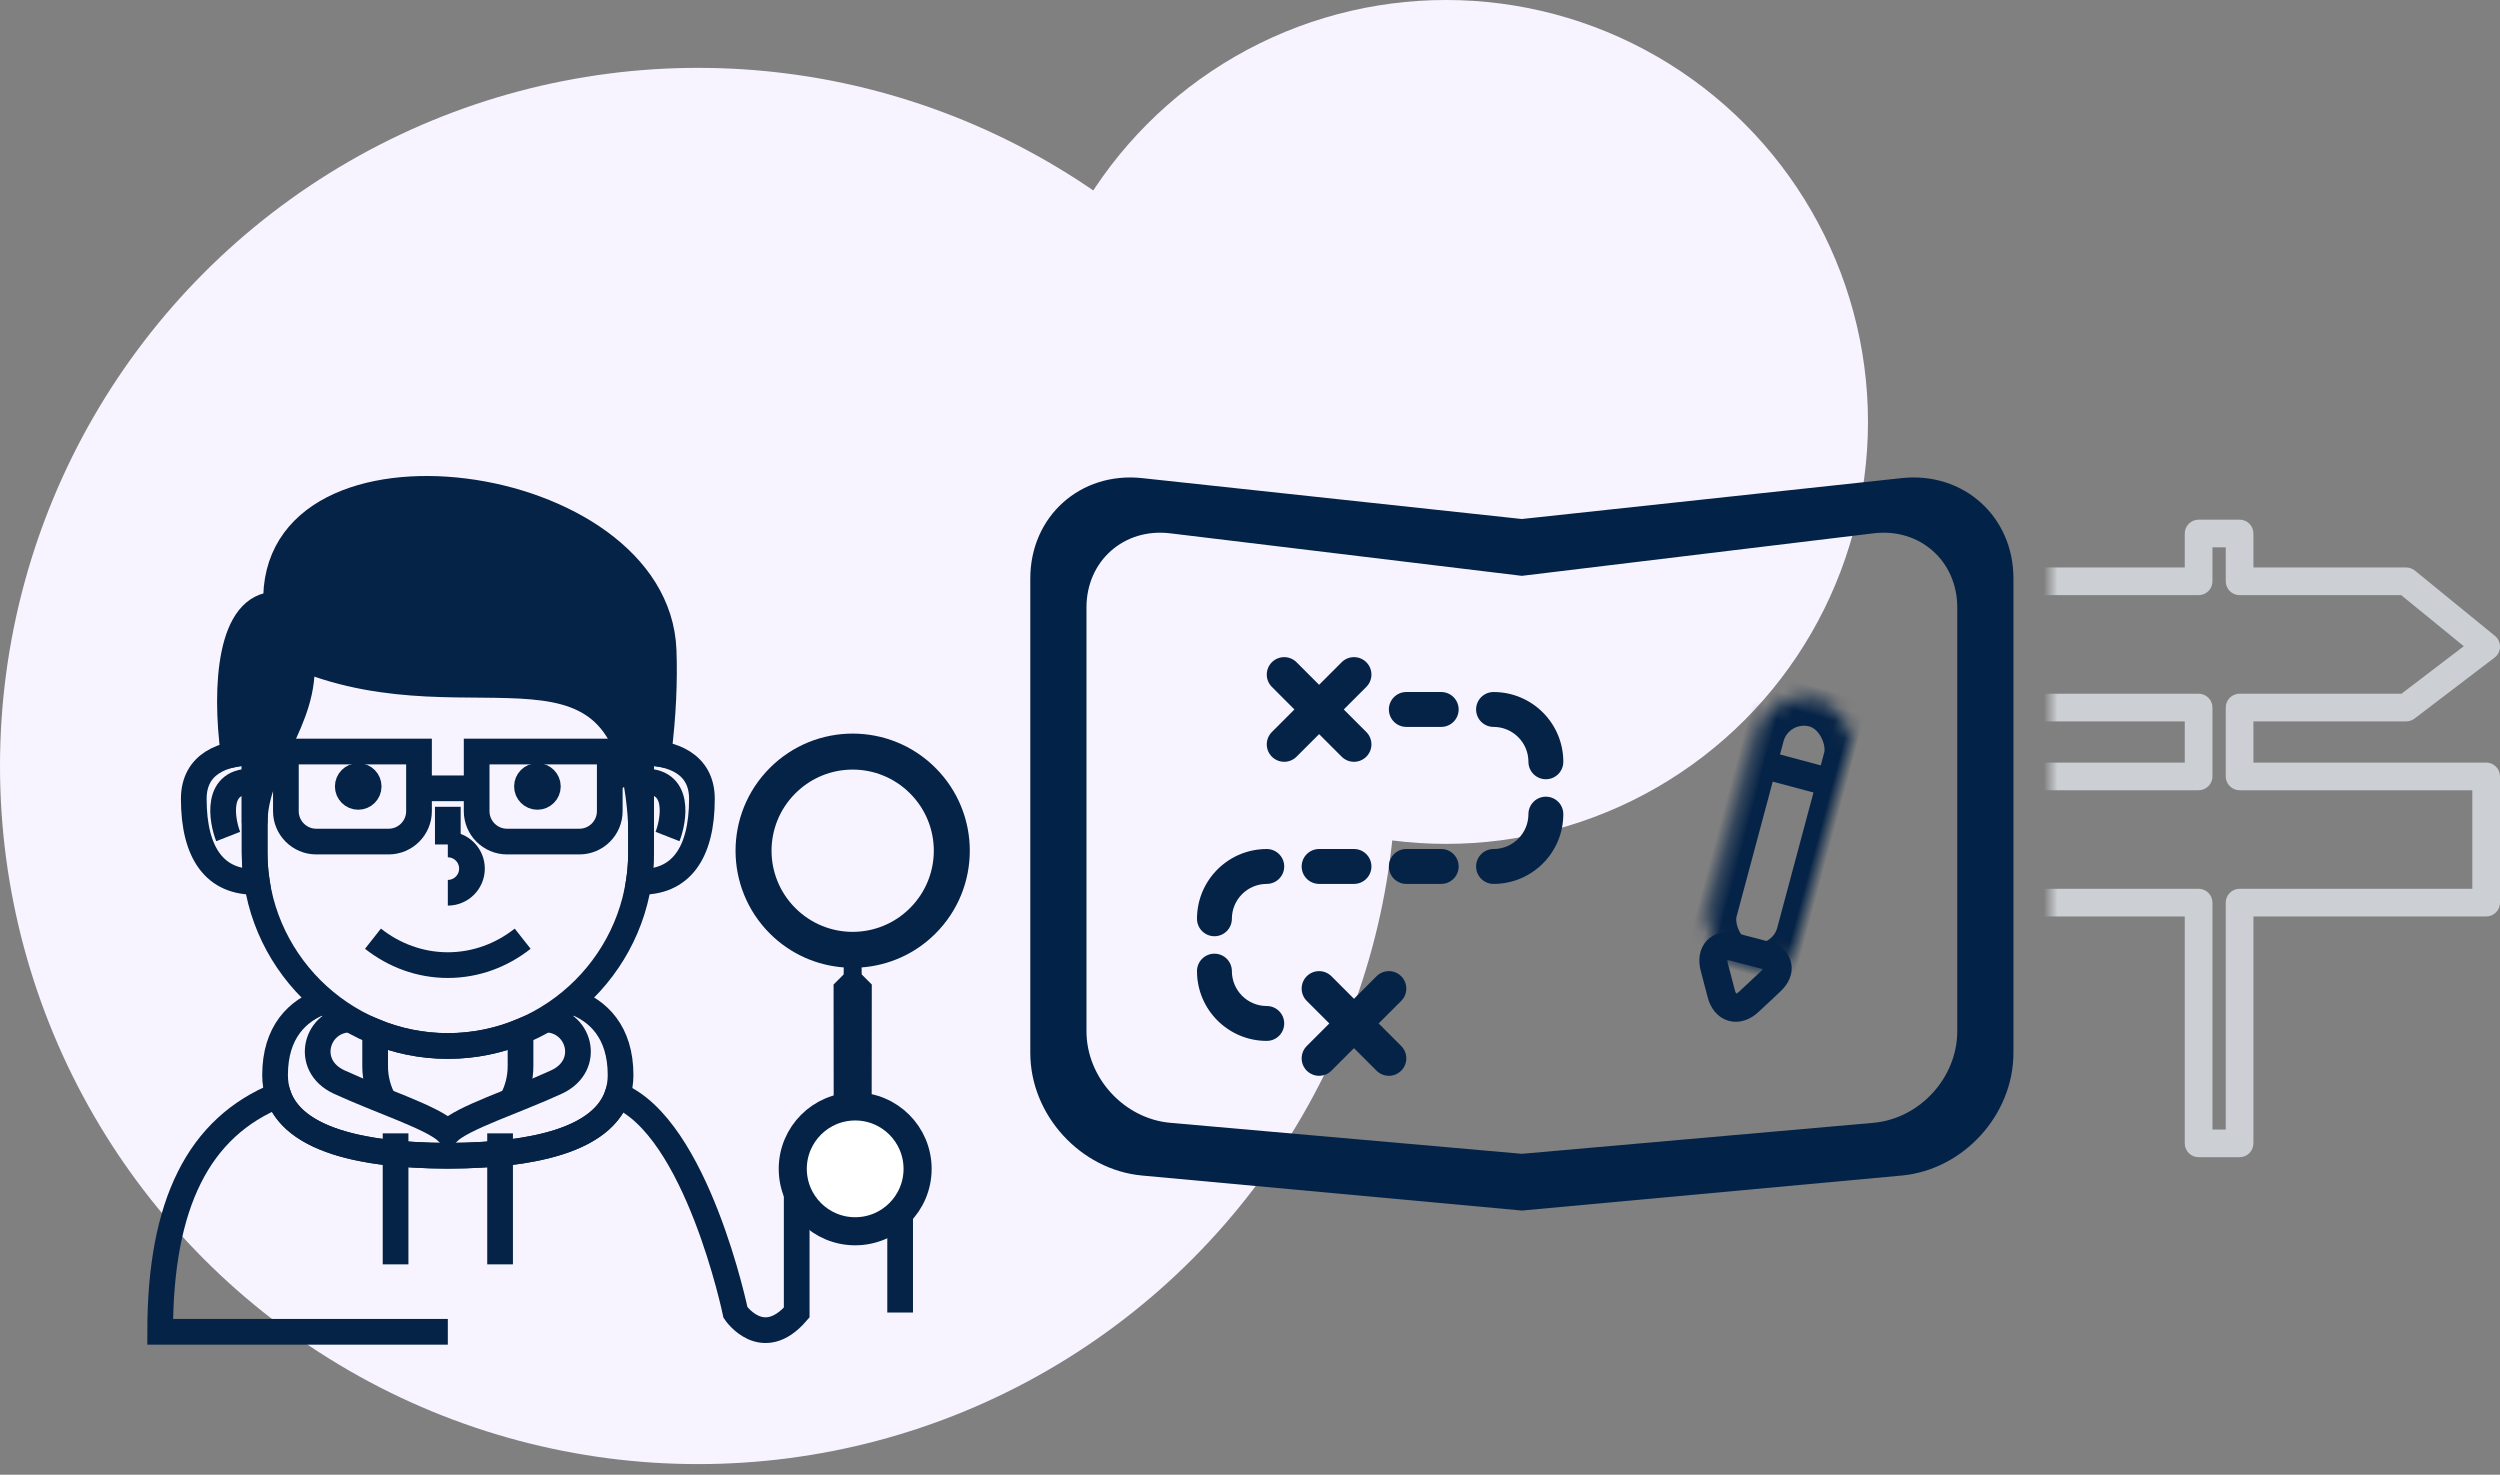
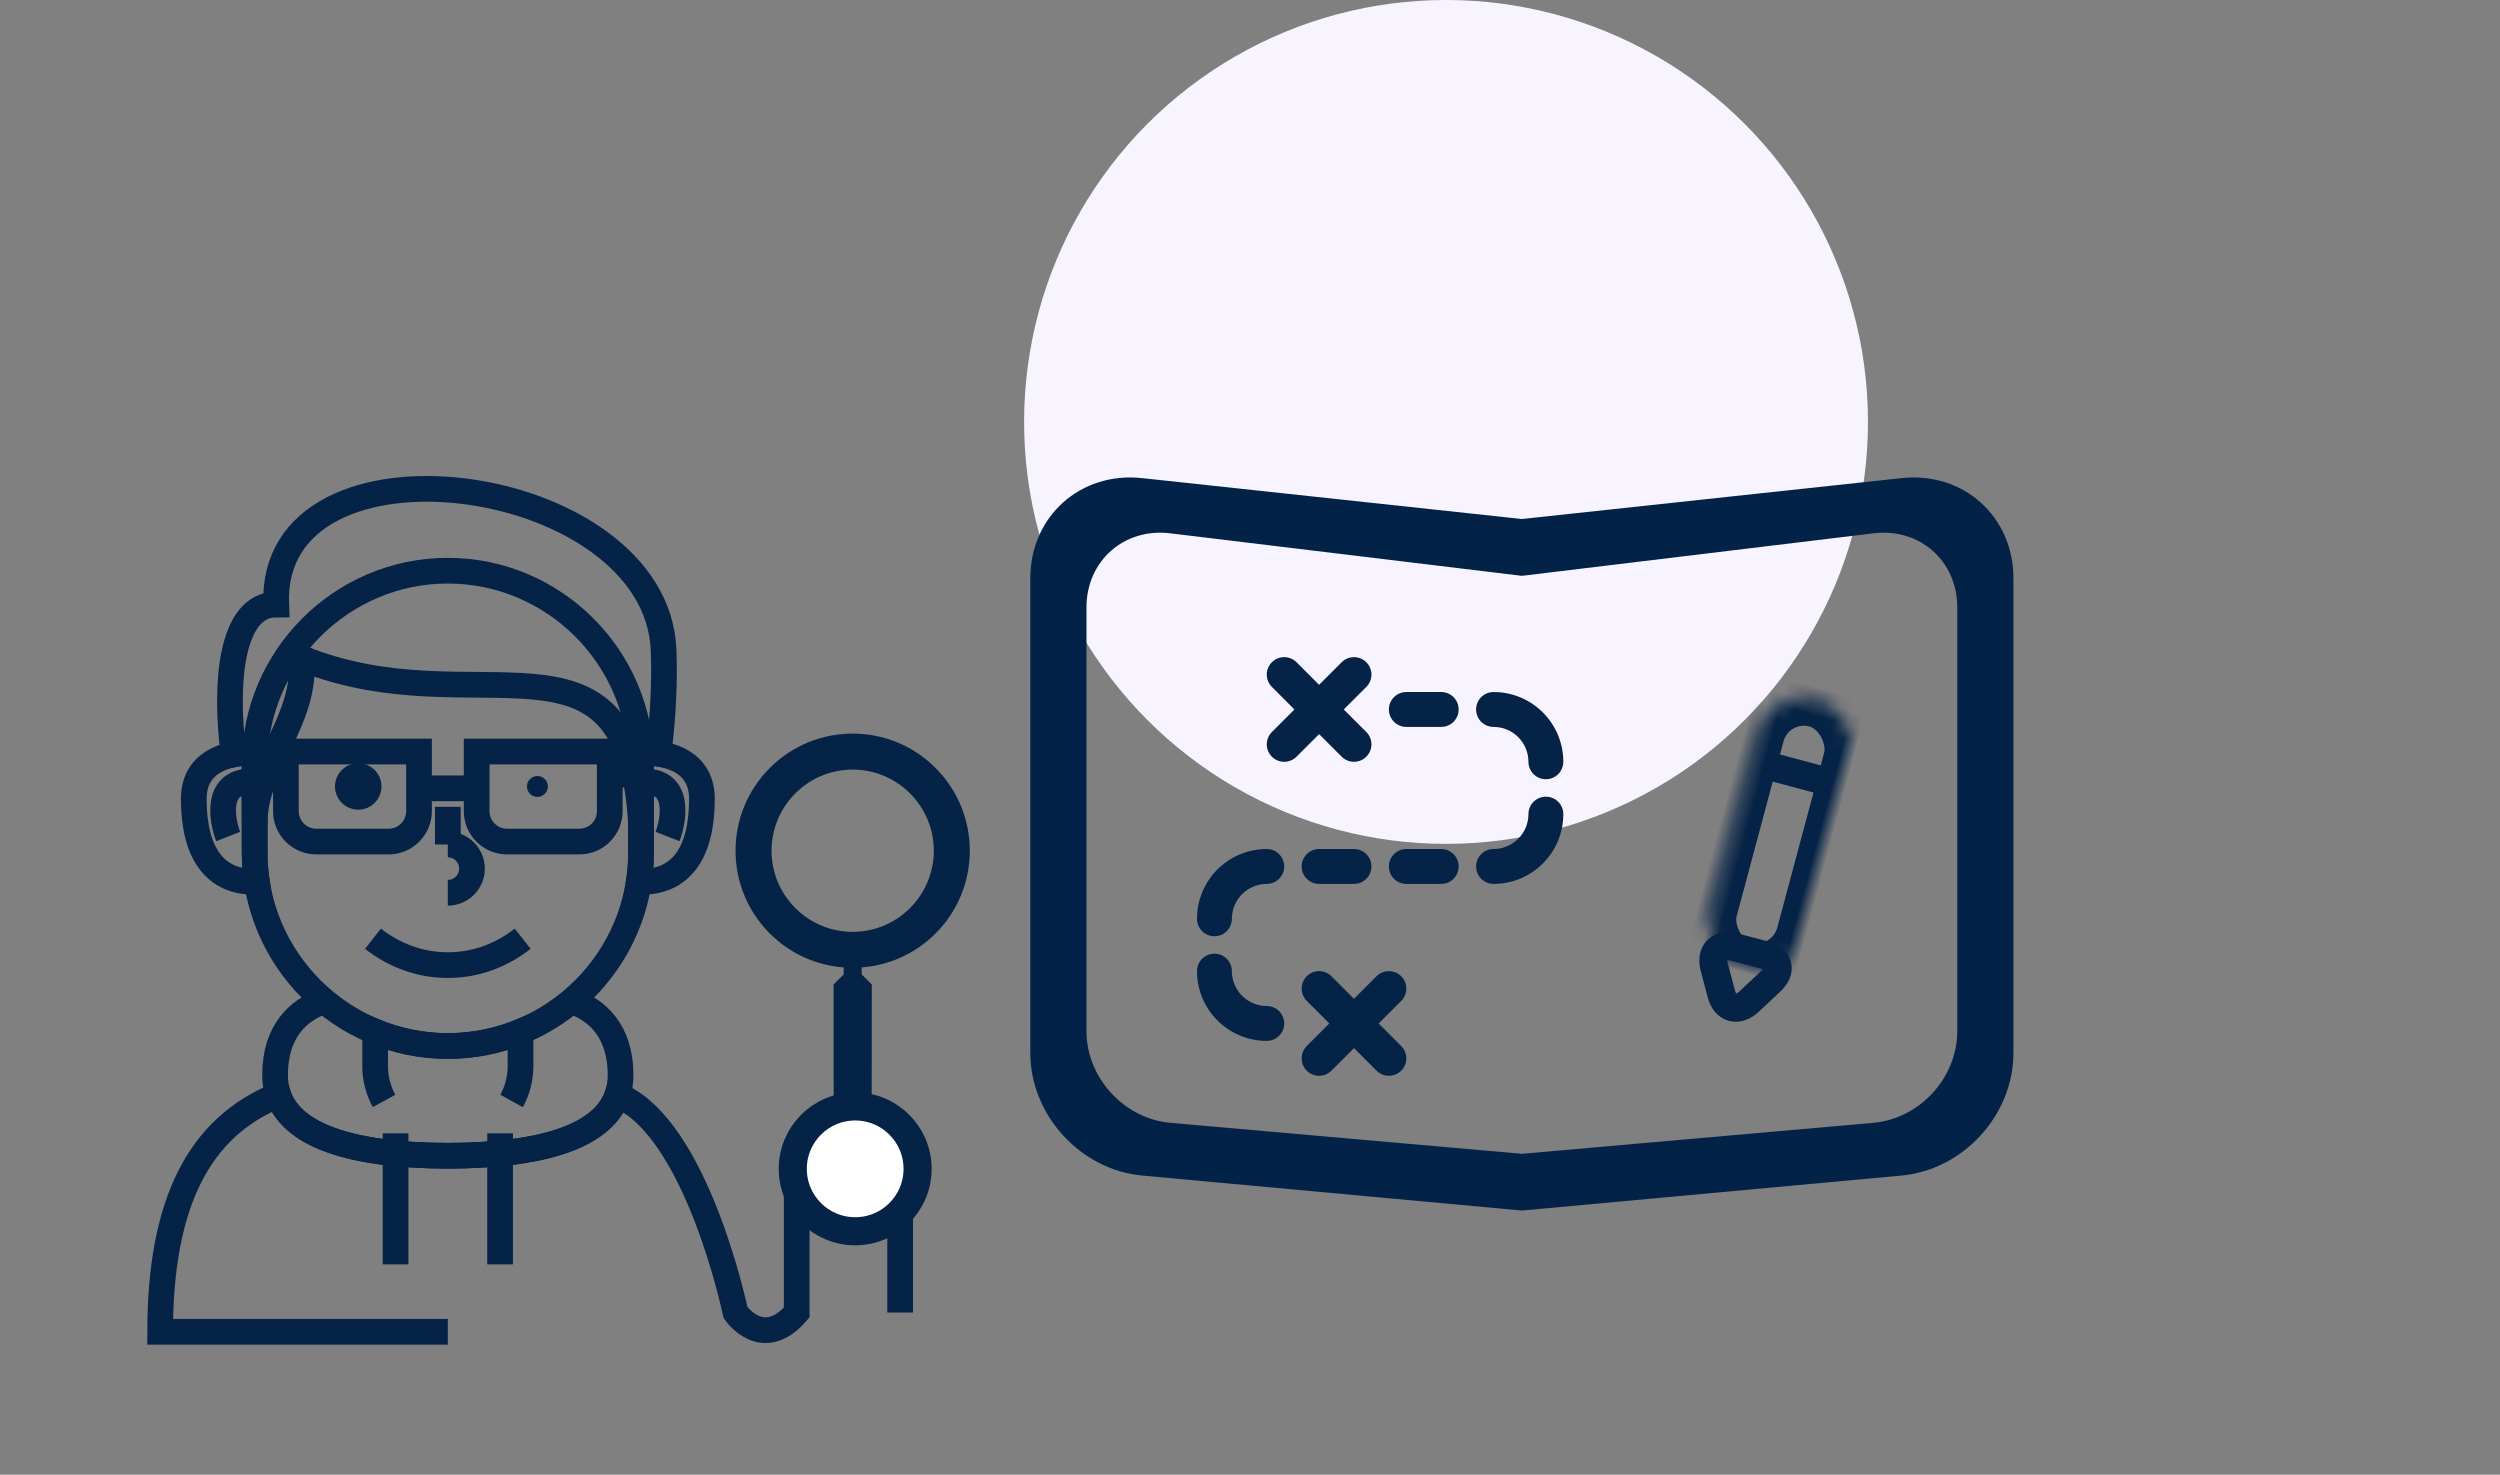
<svg xmlns="http://www.w3.org/2000/svg" xmlns:xlink="http://www.w3.org/1999/xlink" width="178px" height="105px" viewBox="0 0 178 105" version="1.1">
  <rect x="0" y="0" width="178" height="105" fill="#808080" stroke="none" />
  <title>step_1</title>
  <desc>Created with Sketch.</desc>
  <defs>
    <polygon id="path-1" points="0 0 40 0 40 63.48 0 74" />
    <rect id="path-3" x="0.374" y="0.351" width="7.003" height="19.933" rx="3.502" />
    <mask id="mask-4" maskContentUnits="userSpaceOnUse" maskUnits="objectBoundingBox" x="0" y="0" width="7.003" height="19.933" fill="white">
      <use xlink:href="#path-3" />
    </mask>
  </defs>
  <g id="Page-1" stroke="none" stroke-width="1" fill="none" fill-rule="evenodd">
    <g id="4_main_function" transform="translate(-108, -193)">
      <g id="footer" transform="translate(0, -5)">
        <g id="Group-12" transform="translate(100, 179)">
          <g id="step_1">
            <g id="1" transform="translate(8, 19)" fill="#F8F4FF">
              <ellipse id="Oval-8" cx="102.958" cy="30.042" rx="30.042" ry="30.042" />
-               <ellipse id="Oval-8" cx="49.706" cy="54.538" rx="49.706" ry="49.706" />
            </g>
            <g id="step_1_trip">
              <g id="people1_2" transform="translate(19.259, 53.333)">
                <g id="people1">
-                   <path d="M20.626,6.3 L20.626,6.3 C28.191,6.3 34.38,12.489 34.38,20.054 L34.38,26.389 C34.38,33.954 28.191,40.142 20.626,40.142 C13.061,40.142 6.872,33.954 6.872,26.389 L6.872,20.054 C6.872,12.489 13.061,6.3 20.626,6.3 Z" id="Shape" stroke="#052346" stroke-width="1.83" />
+                   <path d="M20.626,6.3 C28.191,6.3 34.38,12.489 34.38,20.054 L34.38,26.389 C34.38,33.954 28.191,40.142 20.626,40.142 C13.061,40.142 6.872,33.954 6.872,26.389 L6.872,20.054 C6.872,12.489 13.061,6.3 20.626,6.3 Z" id="Shape" stroke="#052346" stroke-width="1.83" />
                  <path d="M14.247,20.917 C14.658,20.917 14.992,21.25 14.992,21.661 C14.992,22.073 14.658,22.406 14.247,22.406 C13.836,22.406 13.502,22.073 13.502,21.661 C13.502,21.25 13.836,20.917 14.247,20.917" id="Shape" fill="#052346" />
                  <ellipse id="Oval" stroke="#052346" stroke-width="1.83" cx="14.247" cy="21.661" rx="0.744" ry="0.744" />
                  <path d="M27.005,20.917 C27.416,20.917 27.75,21.25 27.75,21.661 C27.75,22.073 27.416,22.406 27.005,22.406 C26.594,22.406 26.26,22.073 26.26,21.661 C26.26,21.25 26.594,20.917 27.005,20.917" id="Shape" fill="#052346" />
-                   <ellipse id="Oval" stroke="#052346" stroke-width="1.83" cx="27.005" cy="21.661" rx="0.744" ry="0.744" />
                  <path d="M25.955,32.502 C24.458,33.683 22.615,34.383 20.626,34.383 C18.637,34.383 16.794,33.683 15.296,32.502" id="Shape" stroke="#052346" stroke-width="1.83" />
                  <path d="M20.626,23.111 L20.626,25.793" id="Shape" stroke="#052346" stroke-width="1.83" />
                  <path d="M20.626,29.231 C21.575,29.231 22.345,28.46 22.345,27.512 C22.345,26.562 21.575,25.793 20.626,25.793" id="Shape" stroke="#052346" stroke-width="1.83" />
                  <path d="M6.897,19.244 C6.881,19.512 6.872,19.782 6.872,20.054 L6.872,26.389 C6.872,27.089 6.926,27.777 7.028,28.45 C4.049,28.547 2.538,26.417 2.538,22.546 C2.537,20.041 4.644,19.222 6.897,19.244 Z" id="Shape" stroke="#052346" stroke-width="1.83" />
                  <path d="M6.872,21.319 C3.968,21.106 4.555,24.124 4.987,25.227" id="Shape" stroke="#052346" stroke-width="1.83" />
-                   <path d="M10.206,12.528 C10.598,17.024 6.872,20.102 6.872,24.295 L6.872,20.054 C6.872,19.782 6.881,19.512 6.896,19.244 C6.372,19.239 5.857,19.279 5.374,19.376 C4.722,14.478 5.134,8.711 8.405,8.711 C7.878,-4.428 35.512,-0.745 35.99,11.971 C36.07,14.106 35.97,16.632 35.625,19.33 C35.218,19.267 34.79,19.239 34.358,19.244 C34.374,19.512 34.383,19.782 34.383,20.054 L34.383,24.295 L34.38,24.295 C33.498,8.95 22.705,17.587 10.206,12.528" id="Shape" fill="#052346" />
                  <path d="M10.206,12.528 C10.598,17.024 6.872,20.102 6.872,24.295 L6.872,20.054 C6.872,19.782 6.881,19.512 6.896,19.244 C6.372,19.239 5.857,19.279 5.374,19.376 C4.722,14.478 5.134,8.711 8.405,8.711 C7.878,-4.428 35.512,-0.745 35.99,11.971 C36.07,14.106 35.97,16.632 35.625,19.33 C35.218,19.267 34.79,19.239 34.358,19.244 C34.374,19.512 34.383,19.782 34.383,20.054 L34.383,24.295 L34.38,24.295 C33.498,8.95 22.705,17.587 10.206,12.528 Z" id="Shape" stroke="#052346" stroke-width="1.83" />
                  <path d="M34.358,19.244 C34.375,19.512 34.383,19.782 34.383,20.054 L34.383,26.389 C34.383,27.089 34.33,27.777 34.227,28.45 C37.206,28.547 38.718,26.417 38.718,22.546 C38.718,20.041 36.611,19.222 34.358,19.244 Z" id="Shape" stroke="#052346" stroke-width="1.83" />
                  <path d="M34.383,21.319 C37.287,21.106 36.701,24.124 36.269,25.227" id="Shape" stroke="#052346" stroke-width="1.83" />
                  <path d="M9.097,19.175 L18.574,19.175 L18.574,23.427 C18.574,24.615 17.601,25.587 16.413,25.587 L11.256,25.587 C10.068,25.587 9.096,24.616 9.096,23.427 L9.096,19.175 L9.097,19.175 Z" id="Shape" stroke="#052346" stroke-width="1.83" />
                  <path d="M32.156,19.175 L32.156,23.427 C32.156,24.615 31.184,25.587 29.995,25.587 L24.839,25.587 C23.652,25.587 22.679,24.616 22.679,23.427 L22.679,19.175 L32.156,19.175 Z" id="Shape" stroke="#052346" stroke-width="1.83" />
                  <path d="M18.573,21.795 L22.679,21.795" id="Shape" stroke="#052346" stroke-width="1.83" />
                  <path d="M32.156,21.301 L34.994,19.261" id="Shape" stroke="#052346" stroke-width="1.83" />
                  <path d="M9.097,21.301 L6.258,19.261" id="Shape" stroke="#052346" stroke-width="1.83" />
                  <path d="M16.086,44.054 C15.682,43.317 15.451,42.473 15.451,41.578 L15.451,39.125 C17.05,39.78 18.798,40.142 20.626,40.142 C22.454,40.142 24.201,39.779 25.802,39.125 L25.802,41.578 C25.802,42.473 25.571,43.317 25.166,44.054" id="Shape" stroke="#052346" stroke-width="1.83" />
                  <path d="M20.626,60.49 L0.144,60.49 C0.144,51.371 2.888,45.919 8.554,43.636 C9.634,46.779 14.441,47.943 20.626,47.958 C26.811,47.943 31.618,46.779 32.698,43.636 C38.365,45.919 41.108,59.119 41.108,59.119 C41.108,59.119 43.019,61.946 45.466,59.119 C45.466,55.995 45.466,51.329 45.466,51.329 L52.831,51.329 L52.831,59.119" id="Shape" stroke="#052346" stroke-width="1.83" />
                  <path d="M29.421,36.941 C31.327,37.579 32.926,39.147 32.926,42.211 C32.926,46.435 27.67,47.941 20.626,47.958 C13.583,47.941 8.326,46.435 8.326,42.211 C8.326,39.148 9.925,37.579 11.832,36.941" id="Shape" stroke="#052346" stroke-width="1.83" />
-                   <path d="M27.558,38.255 C29.969,38.255 30.954,41.517 28.355,42.711 C25.364,44.086 21.665,45.252 20.626,46.293 C19.587,45.252 15.889,44.086 12.897,42.711 C10.299,41.517 11.284,38.255 13.695,38.255" id="Shape" stroke="#052346" stroke-width="1.83" />
                  <path d="M16.906,46.362 L16.906,55.689" id="Shape" stroke="#052346" stroke-width="1.83" />
                  <path d="M24.347,46.362 L24.347,55.689" id="Shape" stroke="#052346" stroke-width="1.83" />
                </g>
                <circle id="Oval-2" stroke="#052346" stroke-width="2" fill="#FFFFFF" cx="49.63" cy="48.889" r="4.444" />
              </g>
              <g id="derection" transform="translate(154, 48)">
                <mask id="mask-2" fill="white">
                  <use xlink:href="#path-1" />
                </mask>
                <g id="Mask" />
                <g id="Group-4" mask="url(#mask-2)" fill="#CCD0D4">
                  <g transform="translate(-8, 8)" id="Shape">
-                     <path d="M21.459,45.392 L18.541,45.392 C17.997,45.392 17.555,44.951 17.555,44.407 L17.555,28.253 L6.682,28.253 C6.466,28.253 6.256,28.183 6.084,28.051 L0.388,23.711 C0.148,23.528 0.005,23.246 0,22.944 C-0.005,22.642 0.129,22.355 0.363,22.164 L6.059,17.517 C6.235,17.373 6.455,17.295 6.682,17.295 L17.555,17.295 L17.555,14.363 L0.986,14.363 C0.442,14.363 0,13.922 0,13.377 L0,4.389 C0,3.845 0.442,3.404 0.986,3.404 L17.555,3.404 L17.555,0.985 C17.555,0.441 17.997,0 18.541,0 L21.459,0 C22.003,0 22.444,0.441 22.444,0.985 L22.444,3.404 L33.318,3.404 C33.545,3.404 33.765,3.482 33.941,3.626 L39.637,8.273 C39.871,8.464 40.004,8.751 40,9.053 C39.995,9.355 39.852,9.638 39.612,9.821 L33.916,14.161 C33.744,14.292 33.535,14.363 33.318,14.363 L22.444,14.363 L22.444,17.295 L39.014,17.295 C39.558,17.295 40,17.736 40,18.28 L40,27.268 C40,27.812 39.558,28.253 39.014,28.253 L22.444,28.253 L22.444,44.407 C22.444,44.951 22.003,45.392 21.459,45.392 Z M19.526,43.422 L20.473,43.422 L20.473,27.268 C20.473,26.723 20.915,26.282 21.459,26.282 L38.029,26.282 L38.029,19.265 L21.459,19.265 C20.915,19.265 20.473,18.824 20.473,18.28 L20.473,13.377 C20.473,12.833 20.915,12.392 21.459,12.392 L32.986,12.392 L37.423,9.01 L32.967,5.375 L21.459,5.375 C20.915,5.375 20.473,4.934 20.473,4.389 L20.473,1.971 L19.526,1.971 L19.526,4.389 C19.526,4.934 19.085,5.375 18.541,5.375 L1.971,5.375 L1.971,12.392 L18.541,12.392 C19.085,12.392 19.526,12.833 19.526,13.377 L19.526,18.28 C19.526,18.824 19.085,19.265 18.541,19.265 L7.032,19.265 L2.576,22.901 L7.014,26.282 L18.54,26.282 C19.084,26.282 19.526,26.723 19.526,27.268 L19.526,43.422 L19.526,43.422 Z" />
-                   </g>
+                     </g>
                </g>
              </g>
              <g id="trip" transform="translate(81.357, 52.052)">
                <path d="M0,8.131 C0,3.714 3.565,0.517 7.964,0.99 L35,3.901 L62.036,0.99 C66.434,0.517 70,3.713 70,8.131 L70,41.915 C70,46.332 66.435,50.241 62.036,50.647 L35,53.139 L7.964,50.647 C3.566,50.241 0,46.333 0,41.915 L0,8.131 Z M4,10.196 C4,6.884 6.67,4.522 9.959,4.92 L35,7.948 L60.041,4.92 C63.332,4.522 66,6.885 66,10.196 L66,40.369 C66,43.681 63.33,46.601 60.023,46.893 L35,49.099 L9.977,46.893 C6.676,46.602 4,43.68 4,40.369 L4,10.196 Z" id="Combined-Shape" fill="#032247" />
                <path d="M22.169,20.824 C22.393,21.049 22.704,21.188 23.047,21.188 C23.732,21.188 24.289,20.633 24.289,19.946 C24.289,19.603 24.15,19.293 23.925,19.068 L22.319,17.462 L23.925,15.856 C24.15,15.631 24.289,15.321 24.289,14.978 C24.289,14.291 23.732,13.736 23.047,13.736 C22.704,13.736 22.393,13.875 22.169,14.1 L20.563,15.706 L18.957,14.1 C18.732,13.875 18.421,13.736 18.079,13.736 C17.393,13.736 16.837,14.291 16.837,14.978 C16.837,15.321 16.976,15.631 17.201,15.856 L18.806,17.462 L17.201,19.068 C16.976,19.293 16.837,19.603 16.837,19.946 C16.837,20.633 17.393,21.188 18.079,21.188 C18.421,21.188 18.732,21.049 18.957,20.824 L20.563,19.218 L22.169,20.824 Z M16.837,27.398 C14.093,27.398 11.869,29.623 11.869,32.366 C11.869,33.053 12.425,33.608 13.111,33.608 C13.796,33.608 14.353,33.053 14.353,32.366 C14.353,30.995 15.465,29.882 16.837,29.882 C17.522,29.882 18.079,29.327 18.079,28.64 C18.079,27.953 17.522,27.398 16.837,27.398 Z M16.837,38.576 C15.465,38.576 14.353,37.464 14.353,36.092 C14.353,35.406 13.796,34.85 13.111,34.85 C12.425,34.85 11.869,35.406 11.869,36.092 C11.869,38.836 14.093,41.06 16.837,41.06 C17.522,41.06 18.079,40.505 18.079,39.818 C18.079,39.132 17.522,38.576 16.837,38.576 Z M32.983,18.704 C34.354,18.704 35.467,19.817 35.467,21.188 C35.467,21.875 36.023,22.43 36.709,22.43 C37.395,22.43 37.951,21.875 37.951,21.188 C37.951,18.445 35.727,16.22 32.983,16.22 C32.297,16.22 31.741,16.775 31.741,17.462 C31.741,18.149 32.297,18.704 32.983,18.704 Z M26.773,37.334 C26.773,36.648 26.216,36.092 25.531,36.092 C25.188,36.092 24.877,36.232 24.653,36.456 L23.047,38.062 L21.441,36.456 C21.216,36.232 20.905,36.092 20.563,36.092 C19.877,36.092 19.321,36.648 19.321,37.334 C19.321,37.677 19.46,37.988 19.685,38.213 L21.291,39.818 L19.685,41.424 C19.46,41.649 19.321,41.96 19.321,42.303 C19.321,42.989 19.877,43.545 20.563,43.545 C20.905,43.545 21.216,43.405 21.441,43.181 L23.047,41.575 L24.653,43.181 C24.877,43.405 25.188,43.545 25.531,43.545 C26.216,43.545 26.773,42.989 26.773,42.303 C26.773,41.96 26.634,41.649 26.409,41.424 L24.803,39.818 L26.409,38.213 C26.634,37.988 26.773,37.677 26.773,37.334 Z M29.257,16.22 L26.773,16.22 C26.087,16.22 25.531,16.775 25.531,17.462 C25.531,18.149 26.087,18.704 26.773,18.704 L29.257,18.704 C29.942,18.704 30.499,18.149 30.499,17.462 C30.499,16.775 29.942,16.22 29.257,16.22 Z M36.709,23.672 C36.023,23.672 35.467,24.227 35.467,24.914 C35.467,26.285 34.354,27.398 32.983,27.398 C32.297,27.398 31.741,27.953 31.741,28.64 C31.741,29.327 32.297,29.882 32.983,29.882 C35.727,29.882 37.951,27.658 37.951,24.914 C37.951,24.227 37.395,23.672 36.709,23.672 Z M29.257,27.398 L26.773,27.398 C26.087,27.398 25.531,27.953 25.531,28.64 C25.531,29.327 26.087,29.882 26.773,29.882 L29.257,29.882 C29.942,29.882 30.499,29.327 30.499,28.64 C30.499,27.953 29.942,27.398 29.257,27.398 Z M23.047,27.398 L20.563,27.398 C19.877,27.398 19.321,27.953 19.321,28.64 C19.321,29.327 19.877,29.882 20.563,29.882 L23.047,29.882 C23.732,29.882 24.289,29.327 24.289,28.64 C24.289,27.953 23.732,27.398 23.047,27.398 Z" id="Shape" fill="#052346" />
                <g id="pen" transform="translate(53.092, 28.024) rotate(15) translate(-53.092, -28.024) translate(49.092, 16.024)" stroke="#052346">
                  <use id="Rectangle-4" mask="url(#mask-4)" stroke-width="4" xlink:href="#path-3" />
                  <path d="M2.405,5.818 L5.099,5.818" id="Line" stroke-width="2" stroke-linecap="square" />
                  <path d="M2.743,20.088 C3.29,19.128 4.212,19.119 4.796,20.056 L5.914,21.853 C6.501,22.794 6.089,23.553 4.982,23.547 L2.776,23.535 C1.675,23.529 1.231,22.738 1.774,21.787 L2.743,20.088 Z" id="Triangle" stroke-width="2" transform="translate(3.869, 21.222) scale(1, -1) translate(-3.869, -21.222) " />
                </g>
              </g>
              <g id="search" transform="translate(68.906, 83.74) scale(-1, 1) rotate(45) translate(-68.906, -83.74) translate(57.406, 72.24)" fill="#052346">
                <path d="M16.388,14.188 L15.375,14.188 L15.016,13.841 C16.273,12.379 17.03,10.48 17.03,8.414 C17.03,3.808 13.296,0.075 8.691,0.075 C4.085,0.075 0.351,3.808 0.351,8.414 C0.351,13.02 4.085,16.753 8.691,16.753 C10.756,16.753 12.655,15.997 14.118,14.739 L14.464,15.098 L14.464,16.112 L20.879,22.514 L22.79,20.602 L16.388,14.188 L16.388,14.188 Z M8.691,14.188 C5.496,14.188 2.917,11.609 2.917,8.414 C2.917,5.22 5.496,2.641 8.691,2.641 C11.885,2.641 14.464,5.22 14.464,8.414 C14.464,11.609 11.885,14.188 8.691,14.188 L8.691,14.188 Z" id="Shape" />
              </g>
              <rect id="1" x="0" y="0" width="200" height="133.333" />
            </g>
          </g>
        </g>
      </g>
    </g>
  </g>
</svg>